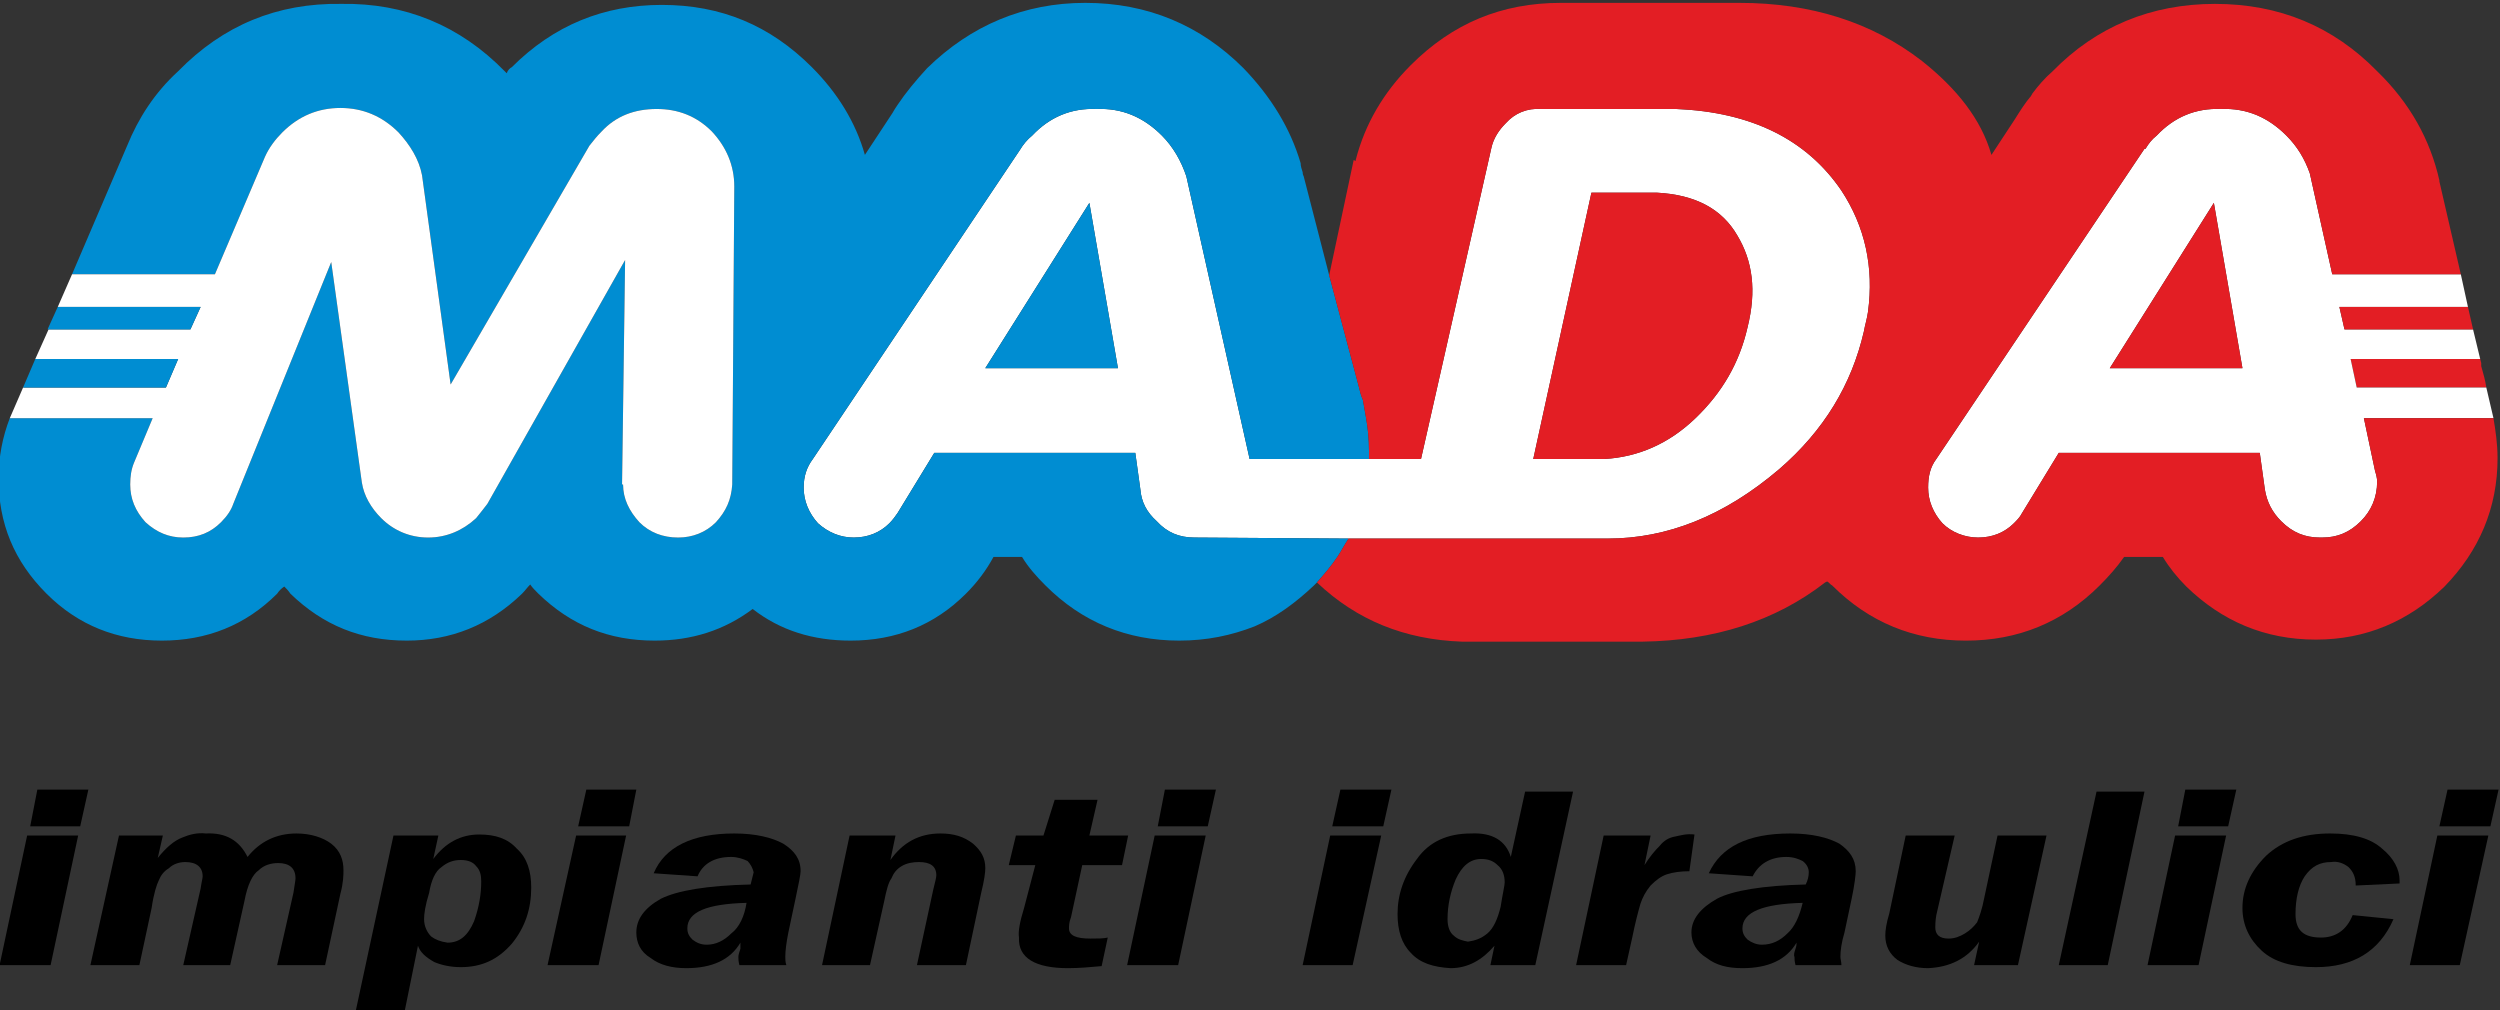
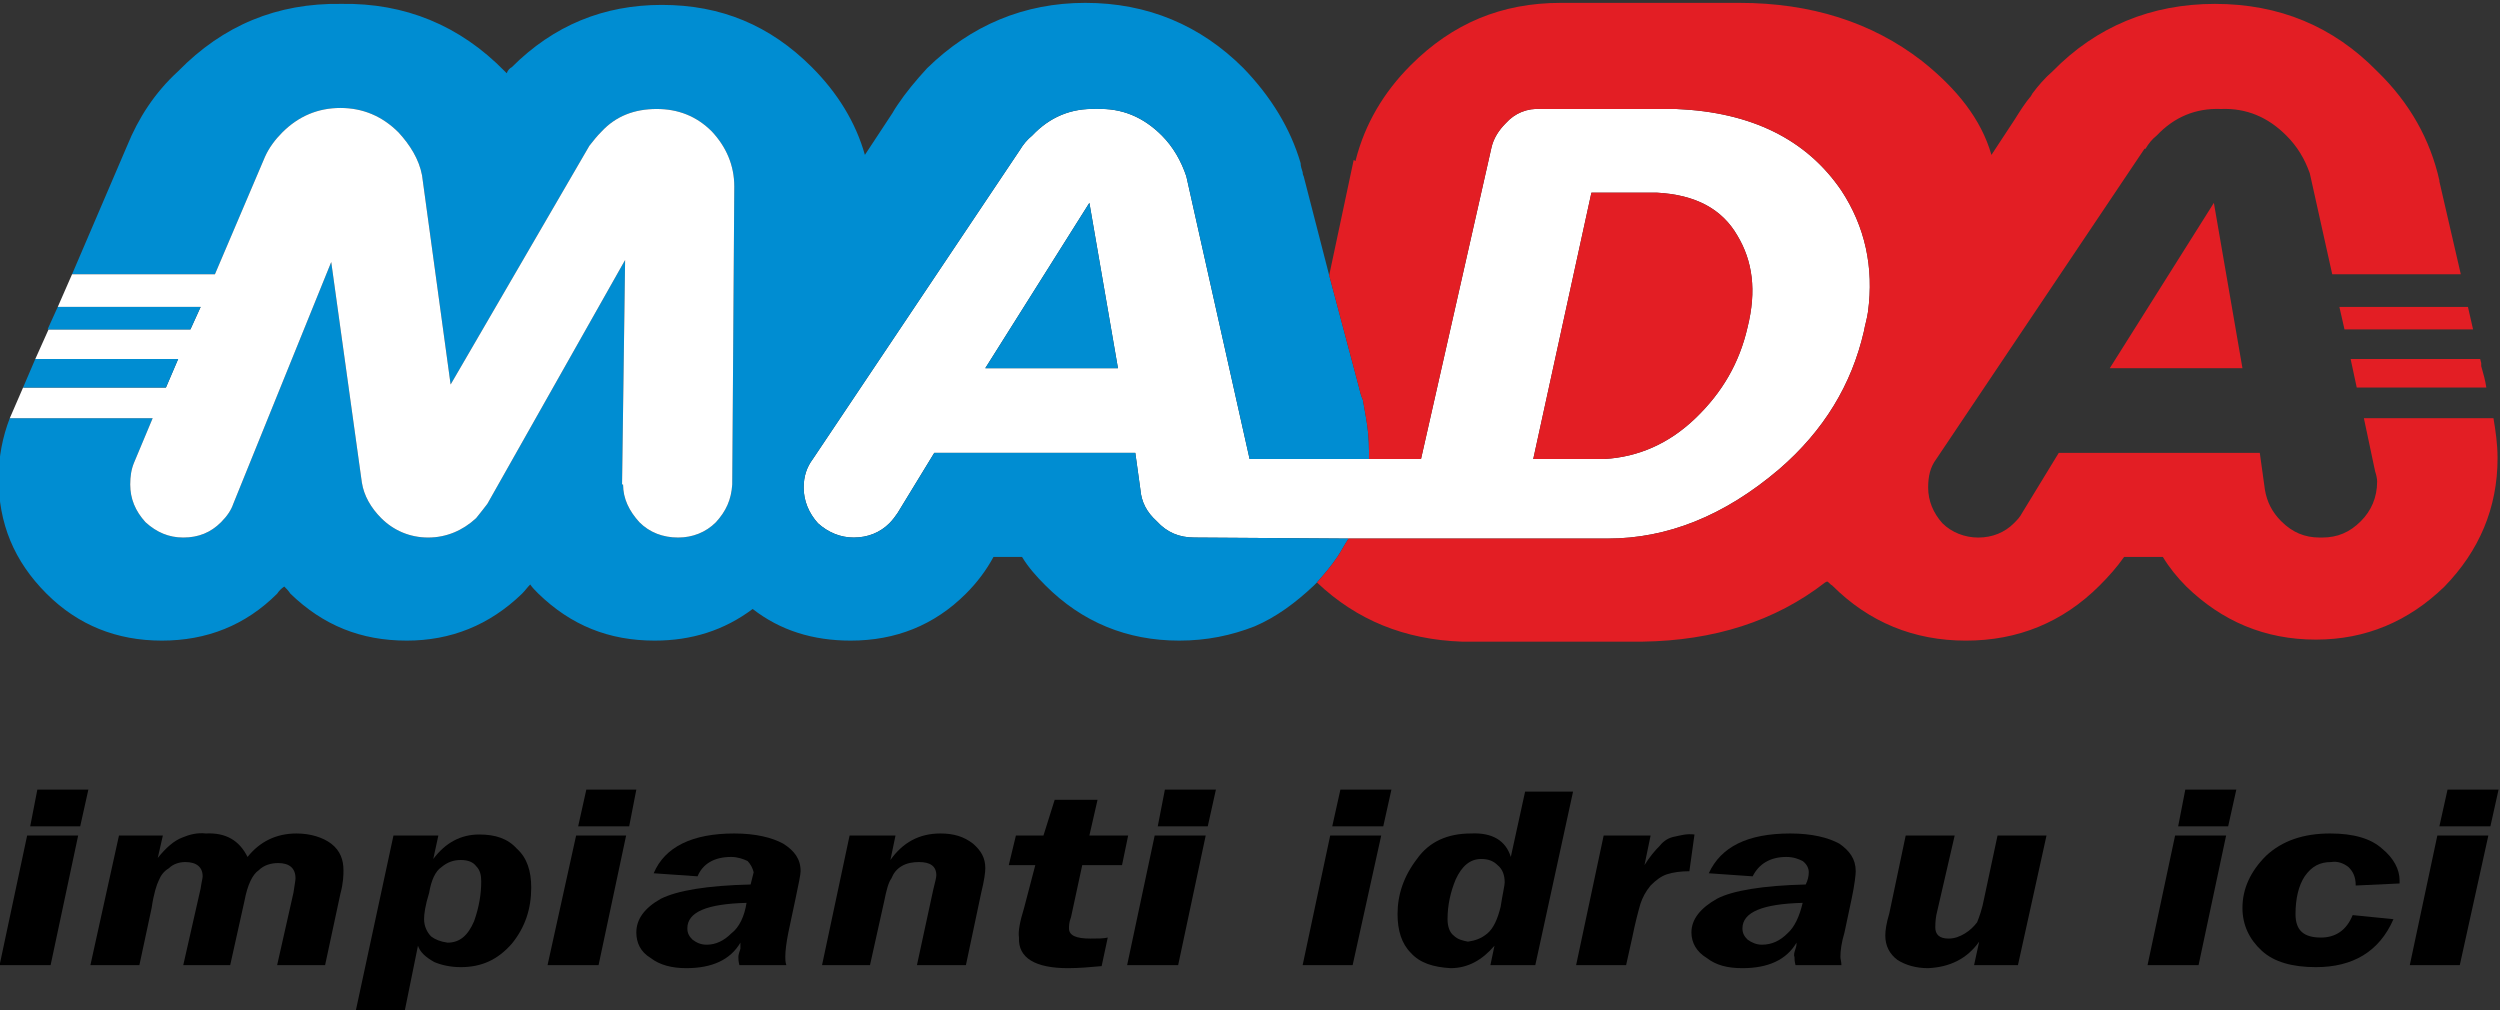
<svg xmlns="http://www.w3.org/2000/svg" xml:space="preserve" width="86.43mm" height="34.925mm" version="1.1" style="shape-rendering:geometricPrecision; text-rendering:geometricPrecision; image-rendering:optimizeQuality; fill-rule:evenodd; clip-rule:evenodd" viewBox="0 0 8643.04 3492.48">
  <rect x="0" y="0" width="8643.04" height="3492.48" fill="#333333" stroke="none" />
  <defs>
    <style type="text/css">
   
    .fil2 {fill:#E31E24;fill-rule:nonzero}
    .fil1 {fill:#008DD2;fill-rule:nonzero}
    .fil3 {fill:black;fill-rule:nonzero}
    .fil0 {fill:white;fill-rule:nonzero}
   
  </style>
  </defs>
  <g id="Livello_x0020_1">
    <path class="fil0" d="M6443.82 1145.82c3.53,-21.17 10.58,-42.33 14.11,-67.03 21.17,-155.22 -10.58,-296.33 -91.72,-419.8 -119.95,-176.39 -310.45,-271.64 -571.5,-282.22l-440.98 0c-7.05,0 -14.11,0 -21.16,0 -3.53,0 -3.53,0 -3.53,0 -49.39,-3.53 -91.72,14.11 -123.47,49.38 -24.7,24.7 -42.34,52.92 -49.39,84.67l-243.42 1075.97 -179.91 0 -412.75 0 -218.73 -977.19c-17.64,-52.92 -45.86,-102.31 -84.66,-141.11 -63.5,-63.5 -137.59,-95.25 -225.78,-91.72 -88.2,-3.53 -162.28,28.22 -222.25,91.72 -17.64,14.11 -31.74,31.75 -42.32,49.39l-716.14 1068.91c-21.17,28.23 -31.75,59.98 -31.75,98.78 0,45.84 17.64,88.18 49.39,123.45 35.27,31.75 77.61,49.39 123.47,49.39 49.39,0 91.72,-17.64 123.47,-49.39 10.58,-10.58 21.17,-24.69 28.22,-35.27l127 -208.12 694.96 0 17.64 127c3.53,42.31 21.17,77.59 56.45,109.34 35.28,38.8 77.61,56.44 130.53,56.44l532.69 3.53 313.97 0c24.7,0 49.39,0 74.09,0 81.13,0 162.27,0 246.94,0l261.06 0c204.61,0 402.16,-77.61 592.66,-239.87 155.22,-134.05 250.47,-292.8 292.81,-476.25zm-2578.81 127l0 0 -458.6 0 359.82 -571.5 98.78 571.5zm1841.5 -606.78l0 0c7.06,0 14.11,0 21.17,0 134.05,7.06 225.78,56.45 278.69,148.17 52.92,88.19 67.03,190.5 35.28,317.5 -28.22,123.47 -88.19,225.78 -179.92,313.97 -91.72,88.2 -197.55,134.06 -313.97,141.11 -3.53,0 -3.53,0 -7.05,0l-239.89 0 201.08 -920.75 204.61 0z" />
    <polygon class="fil1" points="3406.41,1272.82 3865.01,1272.82 3766.23,701.32 " />
    <path class="fil2" d="M5727.68 666.04c-7.06,0 -14.11,0 -21.17,0l-204.61 0 -201.08 920.75 239.89 0c3.52,0 3.52,0 7.05,0 116.42,-7.05 222.25,-52.91 313.97,-141.11 91.73,-88.19 151.7,-190.5 179.92,-313.97 31.75,-127 17.64,-229.31 -35.28,-317.5 -52.91,-91.72 -144.64,-141.11 -278.69,-148.17z" />
    <path class="fil1" d="M4496.48 563.74c-35.27,-119.95 -102.3,-229.31 -197.55,-328.09 -148.17,-148.16 -331.61,-225.77 -546.81,-225.77 -211.65,0 -395.1,77.61 -546.79,225.77 -38.81,42.34 -74.09,84.67 -102.31,127 -7.05,10.59 -14.11,21.17 -17.64,28.23l-95.25 144.64c-31.75,-112.89 -95.25,-215.2 -183.44,-303.39 -144.64,-144.64 -313.96,-215.2 -518.58,-215.2 -201.08,0 -373.94,70.56 -518.58,215.2 -7.05,3.52 -14.11,10.58 -17.64,21.16 -3.53,-3.52 -7.05,-7.05 -7.05,-7.05 -155.23,-158.75 -345.72,-236.36 -564.45,-232.83 -222.25,-3.53 -409.22,74.08 -564.44,232.83 -81.14,74.08 -137.59,162.28 -176.39,257.53l0 -3.53 0 3.53 -190.5 444.5 493.89 0 172.86 -405.7c14.11,-31.75 35.28,-59.97 59.97,-84.67 56.45,-56.44 123.47,-84.66 201.08,-84.66 77.62,0 144.64,28.22 201.09,84.66 38.8,42.34 70.55,91.73 81.14,148.17l98.78 723.2 479.77 -825.5c14.11,-17.64 24.7,-31.75 42.34,-49.39 49.38,-52.92 112.89,-77.61 190.5,-77.61 74.08,0 137.58,24.69 190.5,77.61 49.39,52.91 77.61,116.41 77.61,190.5l-7.06 1030.11c-3.53,52.9 -21.16,91.7 -56.44,130.51 -35.28,35.27 -81.14,52.91 -130.53,52.91 -52.92,0 -98.78,-17.64 -134.06,-52.91 -35.27,-38.81 -56.44,-81.13 -56.44,-130.51l-3.53 0 10.58 -776.11 -476.24 843.12c-10.59,14.11 -24.7,31.75 -38.81,49.38 -45.86,42.34 -102.31,67.03 -165.81,67.03 -63.5,0 -119.94,-24.69 -162.27,-67.03 -35.28,-35.27 -59.98,-77.59 -67.03,-123.45l-105.84 -762 -338.66 836.07c-7.06,21.16 -21.17,42.33 -42.34,63.5 -35.27,35.27 -77.61,52.91 -130.52,52.91 -49.39,0 -91.73,-17.64 -130.53,-52.91 -35.28,-38.81 -52.92,-81.13 -52.92,-130.51 0,-28.22 3.53,-52.92 14.11,-77.61l63.5 -151.7 -493.89 0c-24.69,63.5 -38.8,134.06 -38.8,208.14 0,155.2 52.92,285.73 165.8,398.62 109.37,109.36 243.42,162.28 398.64,162.28 155.23,0 289.28,-52.92 398.64,-162.28 7.06,-10.58 14.11,-17.64 24.7,-24.69 7.05,7.05 14.11,14.11 21.16,24.69 112.89,109.36 243.42,162.28 402.17,162.28 151.7,0 285.75,-52.92 398.64,-162.28 10.58,-10.58 17.64,-21.17 28.22,-31.75 7.06,10.58 17.64,21.17 28.22,31.75 112.89,109.36 243.42,162.28 402.17,162.28 127,0 239.89,-35.28 338.67,-109.36 95.24,74.08 208.13,109.36 338.65,109.36 155.23,0 289.28,-52.92 398.64,-162.28 38.81,-38.8 70.56,-81.14 95.25,-127l98.78 0c21.16,35.28 49.38,67.03 81.13,98.78 127,127 282.22,190.5 462.14,190.5 95.25,0 179.92,-17.64 261.05,-49.39 74.09,-31.75 141.12,-81.14 204.62,-141.11 3.52,-3.53 7.05,-7.06 10.58,-10.58 24.69,-28.23 49.39,-56.45 70.55,-88.2 14.12,-21.17 24.7,-42.33 38.81,-63.5l-532.69 -3.53c-52.92,0 -95.25,-17.64 -130.53,-56.44 -35.28,-31.75 -52.92,-67.03 -56.45,-109.34l-17.64 -127 -694.96 0 -127 208.12c-7.05,10.58 -17.64,24.69 -28.22,35.27 -31.75,31.75 -74.08,49.39 -123.47,49.39 -45.86,0 -88.2,-17.64 -123.47,-49.39 -31.75,-35.27 -49.39,-77.61 -49.39,-123.45 0,-38.8 10.58,-70.55 31.75,-98.78l716.14 -1068.91c10.58,-17.64 24.68,-35.28 42.32,-49.39 59.97,-63.5 134.05,-95.25 222.25,-91.72 88.19,-3.53 162.28,28.22 225.78,91.72 38.8,38.8 67.02,88.19 84.66,141.11l218.73 977.19 412.75 0c0,-10.58 0,-17.64 0,-28.22 0,-38.8 -3.53,-77.61 -10.59,-116.42 -3.53,-21.16 -7.05,-38.8 -10.58,-59.97 -7.06,-14.11 -10.58,-31.75 -14.11,-45.86l-102.31 -384.53 -88.19 -342.19c-3.53,-7.06 -3.53,-10.58 -3.53,-14.11 -3.53,-10.59 -7.06,-21.17 -7.06,-31.75z" />
    <path class="fil0" d="M2460.98 454.38c-52.92,-52.92 -116.42,-77.61 -190.5,-77.61 -77.61,0 -141.12,24.69 -190.5,77.61 -17.64,17.64 -28.23,31.75 -42.34,49.39l-479.77 825.5 -98.78 -723.2c-10.59,-56.44 -42.34,-105.83 -81.14,-148.17 -56.45,-56.44 -123.47,-84.66 -201.09,-84.66 -77.61,0 -144.63,28.22 -201.08,84.66 -24.69,24.7 -45.86,52.92 -59.97,84.67l-172.86 405.7 -493.89 0 -49.39 112.88 493.89 0 -35.28 77.62 -490.36 0 -45.86 102.3 493.89 0 -42.33 98.78 -493.89 0 -45.87 105.83 493.89 0 -63.5 151.7c-10.58,24.69 -14.11,49.39 -14.11,77.61 0,49.38 17.64,91.7 52.92,130.51 38.8,35.27 81.14,52.91 130.53,52.91 52.91,0 95.25,-17.64 130.52,-52.91 21.17,-21.17 35.28,-42.34 42.34,-63.5l338.66 -836.07 105.84 762c7.05,45.86 31.75,88.18 67.03,123.45 42.33,42.34 98.77,67.03 162.27,67.03 63.5,0 119.95,-24.69 165.81,-67.03 14.11,-17.63 28.22,-35.27 38.81,-49.38l476.24 -843.12 -10.58 776.11 3.53 0c0,49.38 21.17,91.7 56.44,130.51 35.28,35.27 81.14,52.91 134.06,52.91 49.39,0 95.25,-17.64 130.53,-52.91 35.28,-38.81 52.91,-77.61 56.44,-130.51l7.06 -1030.11c0,-74.09 -28.22,-137.59 -77.61,-190.5z" />
    <polygon class="fil1" points="164.39,1138.77 167.92,1138.77 658.28,1138.77 693.56,1061.15 199.67,1061.15 " />
    <polygon class="fil1" points="122.06,1241.07 79.73,1339.85 573.62,1339.85 615.95,1241.07 " />
    <path class="fil2" d="M8578.11 1265.77c0,-3.53 0,-7.06 0,-10.59l-3.53 -14.11 -448.01 0 21.16 98.78 448.02 0c-3.53,-24.7 -10.58,-49.39 -17.64,-74.08z" />
-     <path class="fil0" d="M8532.25 1061.15l-24.69 -112.88 -444.49 0 -77.61 -349.25c-17.64,-49.39 -42.34,-91.73 -81.14,-130.53 -63.5,-63.5 -137.59,-95.25 -225.78,-91.72 -88.19,-3.53 -162.28,28.22 -222.25,91.72 -17.64,14.11 -28.22,28.22 -38.81,45.86l-3.52 0 -719.67 1072.44c-21.17,28.23 -28.22,59.98 -28.22,98.78 0,45.84 17.64,88.18 49.39,123.45 31.75,31.75 77.61,49.39 123.47,49.39 49.39,0 91.72,-17.64 123.47,-49.39 10.58,-10.58 21.17,-21.16 28.22,-35.27l127 -208.12 694.98 0 17.63 127c7.06,42.31 24.7,77.59 56.45,109.34 38.8,38.8 81.14,56.44 134.05,56.44l7.06 0c52.92,0 95.25,-17.64 134.06,-56.44 35.27,-35.28 56.43,-81.12 56.43,-137.57 0,-10.58 -3.53,-24.69 -7.06,-35.27l-38.79 -183.45 448.02 0 -24.7 -105.83 -448.02 0 -21.16 -98.78 448.01 0 -24.69 -102.3 -444.49 0 -17.64 -77.62 444.49 0zm-779.63 211.67l0 0 -458.61 0 359.84 -571.5 98.77 571.5z" />
    <polygon class="fil2" points="7294.01,1272.82 7752.62,1272.82 7653.85,701.32 " />
    <path class="fil2" d="M8634.56 1583.27c0,-49.39 -7.06,-95.25 -14.11,-137.59l-448.02 0 38.79 183.45c3.53,10.58 7.06,24.69 7.06,35.27 0,56.45 -21.16,102.29 -56.43,137.57 -38.81,38.8 -81.14,56.44 -134.06,56.44l-7.06 0c-52.91,0 -95.25,-17.64 -134.05,-56.44 -31.75,-31.75 -49.39,-67.03 -56.45,-109.34l-17.63 -127 -694.98 0 -127 208.12c-7.05,14.11 -17.64,24.69 -28.22,35.27 -31.75,31.75 -74.08,49.39 -123.47,49.39 -45.86,0 -91.72,-17.64 -123.47,-49.39 -31.75,-35.27 -49.39,-77.61 -49.39,-123.45 0,-38.8 7.05,-70.55 28.22,-98.78l719.67 -1072.44 3.52 0c10.59,-17.64 21.17,-31.75 38.81,-45.86 59.97,-63.5 134.06,-95.25 222.25,-91.72 88.19,-3.53 162.28,28.22 225.78,91.72 38.8,38.8 63.5,81.14 81.14,130.53l77.61 349.25 444.49 0 -74.09 -321.03 0 -3.53c-31.75,-141.11 -102.3,-268.11 -215.19,-377.47 -151.68,-155.22 -338.66,-232.83 -560.91,-232.83 -218.72,0 -409.22,77.61 -560.91,232.83 -28.23,24.69 -49.39,49.39 -70.56,77.61 0,3.53 -3.53,3.53 -3.53,7.06 -21.16,24.69 -38.8,52.91 -56.44,81.13l-81.14 123.48c-35.28,-123.48 -119.94,-229.31 -239.89,-324.56 -172.86,-134.06 -384.53,-201.08 -631.47,-201.08l-617.36 0c-204.61,0 -373.95,70.55 -518.59,215.19 -95.25,95.25 -158.75,204.61 -190.5,328.08 0,0 0,0 0,3.53l-7.05 -3.53 -84.67 398.64 102.31 384.53c3.53,14.11 7.05,31.75 14.11,45.86 3.53,21.17 7.05,38.81 10.58,59.97 7.06,38.81 10.59,77.62 10.59,116.42 0,10.58 0,17.64 0,28.22l179.91 0 243.42 -1075.97c7.05,-31.75 24.69,-59.97 49.39,-84.67 31.75,-35.27 74.08,-52.91 123.47,-49.38 0,0 0,0 3.53,0 7.05,0 14.11,0 21.16,0l440.98 0c261.05,10.58 451.55,105.83 571.5,282.22 81.14,123.47 112.89,264.58 91.72,419.8 -3.53,24.7 -10.58,45.86 -14.11,67.03 -42.34,183.45 -137.59,342.2 -292.81,476.25 -190.5,162.26 -388.05,239.87 -592.66,239.87l-261.06 0c-84.67,0 -165.81,0 -246.94,0 -24.7,0 -49.39,0 -74.09,0l-313.97 0c-14.11,21.17 -24.69,42.33 -38.81,63.5 -21.16,31.75 -45.86,59.97 -70.55,88.2 137.58,130.52 303.39,197.55 500.94,204.61l624.42 0c246.94,-3.53 458.61,-70.56 631.47,-204.61l7.06 -3.53c7.05,3.53 10.58,10.58 17.64,14.11 127,127 282.22,190.5 462.14,190.5 179.91,0 335.13,-63.5 462.13,-190.5 31.75,-31.75 59.98,-63.5 84.67,-98.78l134.06 0c21.16,35.28 49.39,70.56 81.13,102.31 123.48,119.94 271.64,183.44 448.03,183.44 172.86,0 321.02,-63.5 444.49,-183.44 119.95,-123.48 183.45,-271.64 183.45,-444.48z" />
    <polygon class="fil2" points="8549.89,1138.77 8532.25,1061.15 8087.76,1061.15 8105.4,1138.77 " />
    <polygon class="fil3" points="8504.03,3336.55 8602.81,2888.52 8426.42,2888.52 8331.17,3336.55 " />
    <polygon class="fil3" points="8609.86,2856.77 8638.09,2729.77 8461.7,2729.77 8433.47,2856.77 " />
    <path class="fil3" d="M6232.15 2976.72c14.11,10.58 21.17,24.69 21.17,38.8 0,14.11 -3.53,28.23 -10.59,42.34 -148.16,3.53 -254,21.16 -306.91,49.39 -56.45,31.75 -88.2,70.55 -88.2,116.41 0,35.28 17.64,67.03 52.92,88.2 31.75,24.69 70.56,35.27 123.47,35.27 88.2,0 151.7,-28.22 186.97,-88.19 0,7.06 0,10.58 -3.52,21.17 -3.53,10.58 -7.06,21.16 -3.53,28.22 0,7.05 0,14.11 3.53,28.22l158.75 0c0,-10.58 -3.53,-21.17 -3.53,-28.22 0,-21.17 3.53,-49.39 14.11,-84.67l24.69 -116.41c10.59,-49.39 14.12,-84.67 14.12,-95.25 0,-42.34 -21.17,-70.56 -56.45,-95.25 -38.8,-21.17 -95.25,-35.28 -169.33,-35.28 -148.17,0 -239.89,45.86 -282.22,137.58l151.69 10.58c21.17,-42.33 59.97,-67.02 116.42,-67.02 24.69,0 42.33,7.05 56.44,14.11zm0 144.64l0 0c-10.58,45.86 -28.22,84.66 -52.92,105.83 -24.69,24.69 -52.91,38.81 -88.19,38.81 -17.64,0 -35.28,-7.06 -49.39,-17.64 -10.58,-10.59 -17.64,-21.17 -17.64,-38.81 0,-56.44 70.56,-84.66 208.14,-88.19z" />
    <path class="fil3" d="M5762.96 3022.58c21.16,-7.06 49.39,-10.58 77.61,-10.58l17.64 -127c-28.23,-3.53 -49.39,3.52 -67.03,7.05 -21.17,3.53 -38.81,14.11 -52.92,31.75 -17.64,17.64 -35.28,38.81 -52.91,67.03l21.16 -102.31 -162.28 0 -95.25 448.03 172.87 0 21.16 -95.25c10.59,-52.92 21.17,-91.72 28.22,-116.41 7.06,-21.17 17.64,-42.34 35.28,-63.5 17.64,-17.64 35.28,-31.76 56.45,-38.81z" />
    <path class="fil3" d="M6532.01 3156.63c-10.58,35.28 -14.11,59.98 -14.11,77.62 0,35.27 14.11,63.5 42.33,84.66 28.23,17.64 63.5,28.22 105.84,28.22 74.08,-3.52 134.05,-31.75 176.39,-91.72l-17.64 81.14 151.69 0 98.78 -448.03 -169.33 0 -45.86 215.2c-7.06,38.8 -17.64,67.03 -24.7,84.66 -10.58,14.12 -24.69,28.23 -42.33,38.81 -17.64,10.58 -35.28,17.64 -56.45,17.64 -31.75,0 -45.86,-14.11 -45.86,-38.81 0,-7.05 0,-21.16 3.53,-42.33l63.5 -275.17 -169.33 0 -56.45 268.11z" />
    <polygon class="fil3" points="7703.23,2856.77 7731.46,2729.77 7555.07,2729.77 7530.37,2856.77 " />
    <polygon class="fil3" points="7696.18,2888.52 7519.79,2888.52 7424.54,3336.55 7600.93,3336.55 " />
-     <polygon class="fil3" points="7117.62,3336.55 7286.96,3336.55 7413.96,2736.83 7248.15,2736.83 " />
    <path class="fil3" d="M8056.01 2881.47c-91.72,0 -165.8,24.69 -222.25,77.61 -52.92,52.92 -81.14,112.89 -81.14,179.92 0,59.97 24.7,109.36 67.03,148.16 42.33,38.81 105.83,56.45 186.97,56.45 127,0 218.72,-52.92 268.1,-165.81l-141.1 -14.11c-21.16,52.92 -59.97,77.61 -109.36,77.61 -59.97,0 -88.19,-24.69 -88.19,-81.14 0,-52.91 10.58,-98.77 31.75,-130.53 24.69,-35.27 52.91,-49.38 91.72,-49.38 21.17,-3.53 42.33,3.52 59.97,17.63 14.11,14.12 24.7,31.75 24.7,63.51l151.68 -7.06 0 -10.58c0,-38.81 -21.17,-77.62 -59.97,-109.37 -38.8,-35.27 -98.77,-52.91 -179.91,-52.91z" />
    <path class="fil3" d="M3406.41 3001.41c0,-35.28 -14.11,-59.97 -42.33,-84.66 -31.75,-24.7 -67.03,-35.28 -112.89,-35.28 -74.08,0 -130.53,31.75 -172.86,91.72l17.64 -84.67 -158.75 0 -95.25 448.03 165.8 0 49.39 -222.25c7.06,-35.28 14.11,-63.5 24.7,-77.61 7.05,-17.64 17.63,-31.75 35.27,-42.33 17.64,-10.59 38.81,-14.11 59.98,-14.11 38.8,0 59.97,14.11 59.97,45.86 0,7.05 -3.53,21.16 -10.59,49.39l-56.44 261.05 169.33 0 52.92 -250.47c10.58,-42.33 14.11,-70.56 14.11,-84.67z" />
    <polygon class="fil3" points="4027.29,2729.77 4002.6,2856.77 4175.46,2856.77 4203.68,2729.77 " />
    <polygon class="fil3" points="4168.4,2888.52 3992.01,2888.52 3896.76,3336.55 4073.15,3336.55 " />
    <path class="fil3" d="M3879.12 2990.83l21.17 -102.31 -134.06 0 28.23 -123.47 -148.17 0 -38.81 123.47 -95.24 0 -24.69 102.31 91.71 0 -38.79 148.17c-14.11,45.86 -21.17,81.14 -17.64,102.3 -3.53,70.56 56.43,105.83 169.32,105.83 38.81,0 77.61,-3.52 116.42,-7.05l21.16 -98.78c-14.11,3.53 -35.27,3.53 -59.97,3.53 -49.39,0 -74.08,-10.58 -74.08,-35.28 0,-7.05 0,-21.17 7.05,-38.8l38.81 -179.92 137.58 0z" />
    <polygon class="fil3" points="4810.46,2729.77 4634.07,2729.77 4605.85,2856.77 4782.23,2856.77 " />
    <polygon class="fil3" points="4775.18,2888.52 4598.79,2888.52 4503.54,3336.55 4676.4,3336.55 " />
    <path class="fil3" d="M4831.62 3160.16c0,56.45 14.11,102.31 45.86,134.06 31.75,35.28 77.62,49.39 137.59,52.91 59.97,0 109.36,-28.22 151.69,-77.61l-14.11 67.03 155.22 0 130.53 -599.72 -165.8 0 -49.39 225.78c-17.64,-56.45 -63.5,-84.67 -137.59,-81.14 -81.14,0 -144.64,28.22 -186.97,88.19 -45.86,59.97 -67.03,123.47 -67.03,190.5zm201.09 -119.94l0 0c21.16,-45.86 49.39,-70.56 88.19,-70.56 24.7,0 42.33,7.06 56.45,21.17 17.63,14.11 24.69,35.28 24.69,59.97 0,10.59 -7.06,38.81 -14.11,84.67 -10.58,42.33 -24.7,74.08 -45.86,91.72 -21.17,17.64 -42.34,24.69 -67.03,28.22 -17.64,-3.53 -35.28,-7.05 -49.39,-21.16 -14.11,-10.59 -21.17,-31.75 -21.17,-56.45 0,-49.39 10.59,-95.25 28.23,-137.58z" />
    <path class="fil3" d="M563.03 2888.52l-151.69 0 -98.78 448.03 169.33 0 42.34 -197.55c7.05,-49.39 17.63,-81.14 24.69,-95.25 7.06,-17.64 17.64,-31.75 35.28,-42.34 14.11,-14.11 35.28,-21.16 56.44,-21.16 38.81,0 59.97,17.63 59.97,49.38 0,7.06 -3.52,17.64 -7.05,42.34l-59.97 264.58 162.27 0 49.39 -222.25c10.59,-56.44 28.23,-91.72 49.39,-105.83 17.64,-17.64 42.34,-24.7 67.03,-24.7 38.81,0 59.97,17.64 59.97,52.92 0,7.06 -3.53,24.7 -7.05,49.39l-56.45 250.47 165.81 0 52.91 -246.94c10.59,-38.81 10.59,-67.03 10.59,-81.14 0,-35.28 -10.59,-67.03 -42.34,-91.72 -28.22,-21.17 -70.55,-35.28 -119.94,-35.28 -70.55,0 -127,28.22 -169.33,81.14 -28.23,-56.45 -74.09,-84.67 -144.64,-81.14 -28.22,-3.53 -56.45,3.53 -81.14,14.11 -28.22,10.58 -56.44,35.28 -84.67,70.55l17.64 -77.61z" />
    <polygon class="fil3" points="277.28,2856.77 305.5,2729.77 129.11,2729.77 104.42,2856.77 " />
    <polygon class="fil3" points="-1.41,3336.55 174.98,3336.55 270.23,2888.52 93.84,2888.52 " />
    <polygon class="fil3" points="2027.06,2729.77 1998.84,2856.77 2175.23,2856.77 2199.92,2729.77 " />
    <path class="fil3" d="M1497.89 2969.66l17.64 -81.14 -155.22 0 -130.53 606.78 169.34 0 45.86 -225.78c7.05,21.17 24.69,38.81 56.44,56.45 24.7,10.58 56.45,17.64 91.72,17.64 70.56,0 127,-24.7 176.39,-81.14 45.86,-56.45 67.03,-119.95 67.03,-194.03 0,-56.44 -14.11,-102.31 -49.39,-134.06 -31.75,-35.27 -74.08,-49.38 -130.53,-49.38 -63.5,0 -116.41,28.22 -158.75,84.66zm28.23 28.22l0 0c21.16,-17.63 42.33,-24.69 67.02,-24.69 24.7,0 42.34,7.06 52.92,21.17 14.11,14.11 17.64,31.75 17.64,52.91 0,42.34 -7.06,88.2 -24.7,137.59 -21.16,49.39 -49.39,74.08 -91.72,74.08 -24.69,-3.53 -42.33,-10.58 -56.44,-21.17 -14.11,-14.11 -24.7,-35.27 -24.7,-59.97 0,-17.64 3.53,-45.86 17.64,-91.72 7.06,-42.33 21.17,-74.08 42.34,-88.2z" />
    <polygon class="fil3" points="1991.78,2888.52 1893,3336.55 2069.39,3336.55 2164.64,2888.52 " />
    <path class="fil3" d="M2411.59 3029.63c17.64,-42.33 56.44,-67.02 116.41,-67.02 21.17,0 42.34,7.05 56.45,14.11 10.58,10.58 17.64,24.69 21.16,38.8 -3.52,14.11 -7.05,28.23 -10.58,42.34 -151.69,3.53 -254,21.16 -310.44,49.39 -56.45,31.75 -84.67,70.55 -84.67,116.41 0,35.28 14.11,67.03 49.39,88.2 31.75,24.69 74.08,35.27 123.47,35.27 88.2,0 151.7,-28.22 186.97,-88.19 0,7.06 0,10.58 0,21.17 -3.52,10.58 -7.05,21.16 -7.05,28.22 0,7.05 0,14.11 3.53,28.22l162.26 0c-3.52,-10.58 -3.52,-21.17 -3.52,-28.22 0,-21.17 3.52,-49.39 10.58,-84.67l24.69 -116.41c10.59,-49.39 17.64,-84.67 17.64,-95.25 0,-42.34 -21.16,-70.56 -59.97,-95.25 -38.8,-21.17 -95.25,-35.28 -169.32,-35.28 -144.64,0 -239.89,45.86 -278.7,137.58l151.7 10.58zm-17.64 218.73l0 0c-10.59,-10.59 -17.64,-21.17 -17.64,-38.81 0,-56.44 67.03,-84.66 204.61,-88.19 -7.06,45.86 -24.69,84.66 -52.92,105.83 -24.69,24.69 -52.91,38.81 -84.66,38.81 -21.17,0 -35.28,-7.06 -49.39,-17.64z" />
  </g>
</svg>